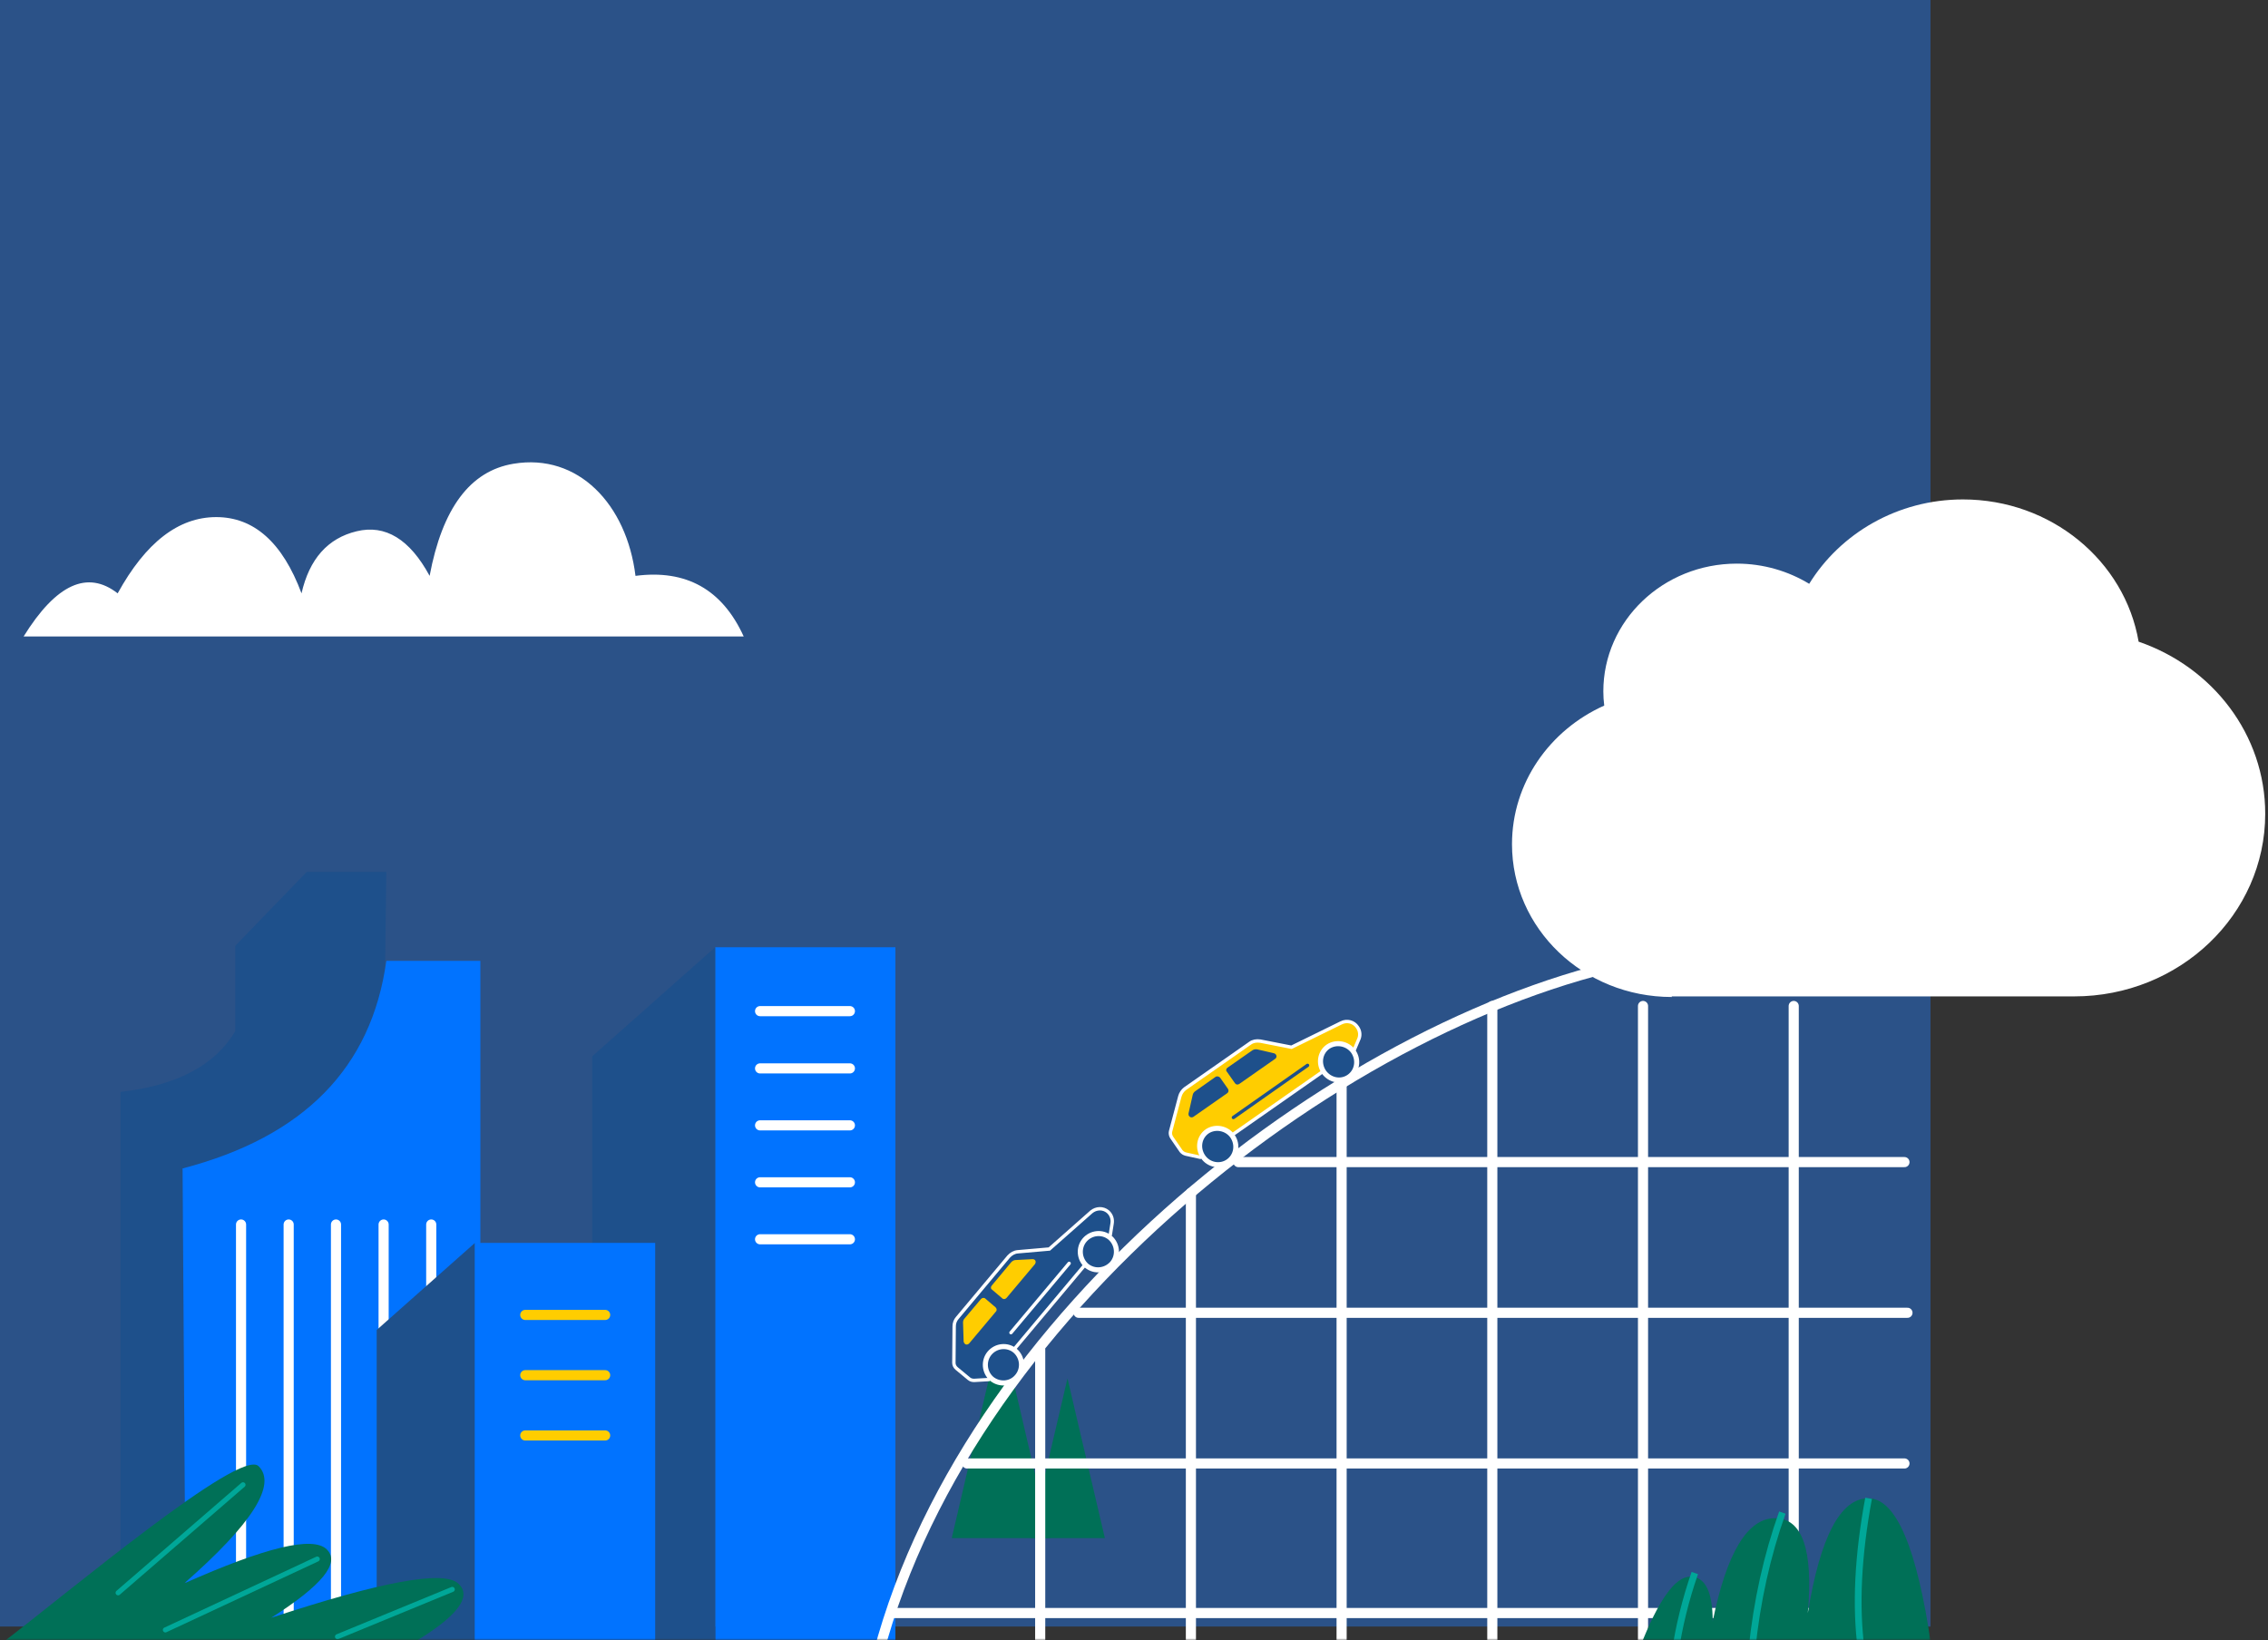
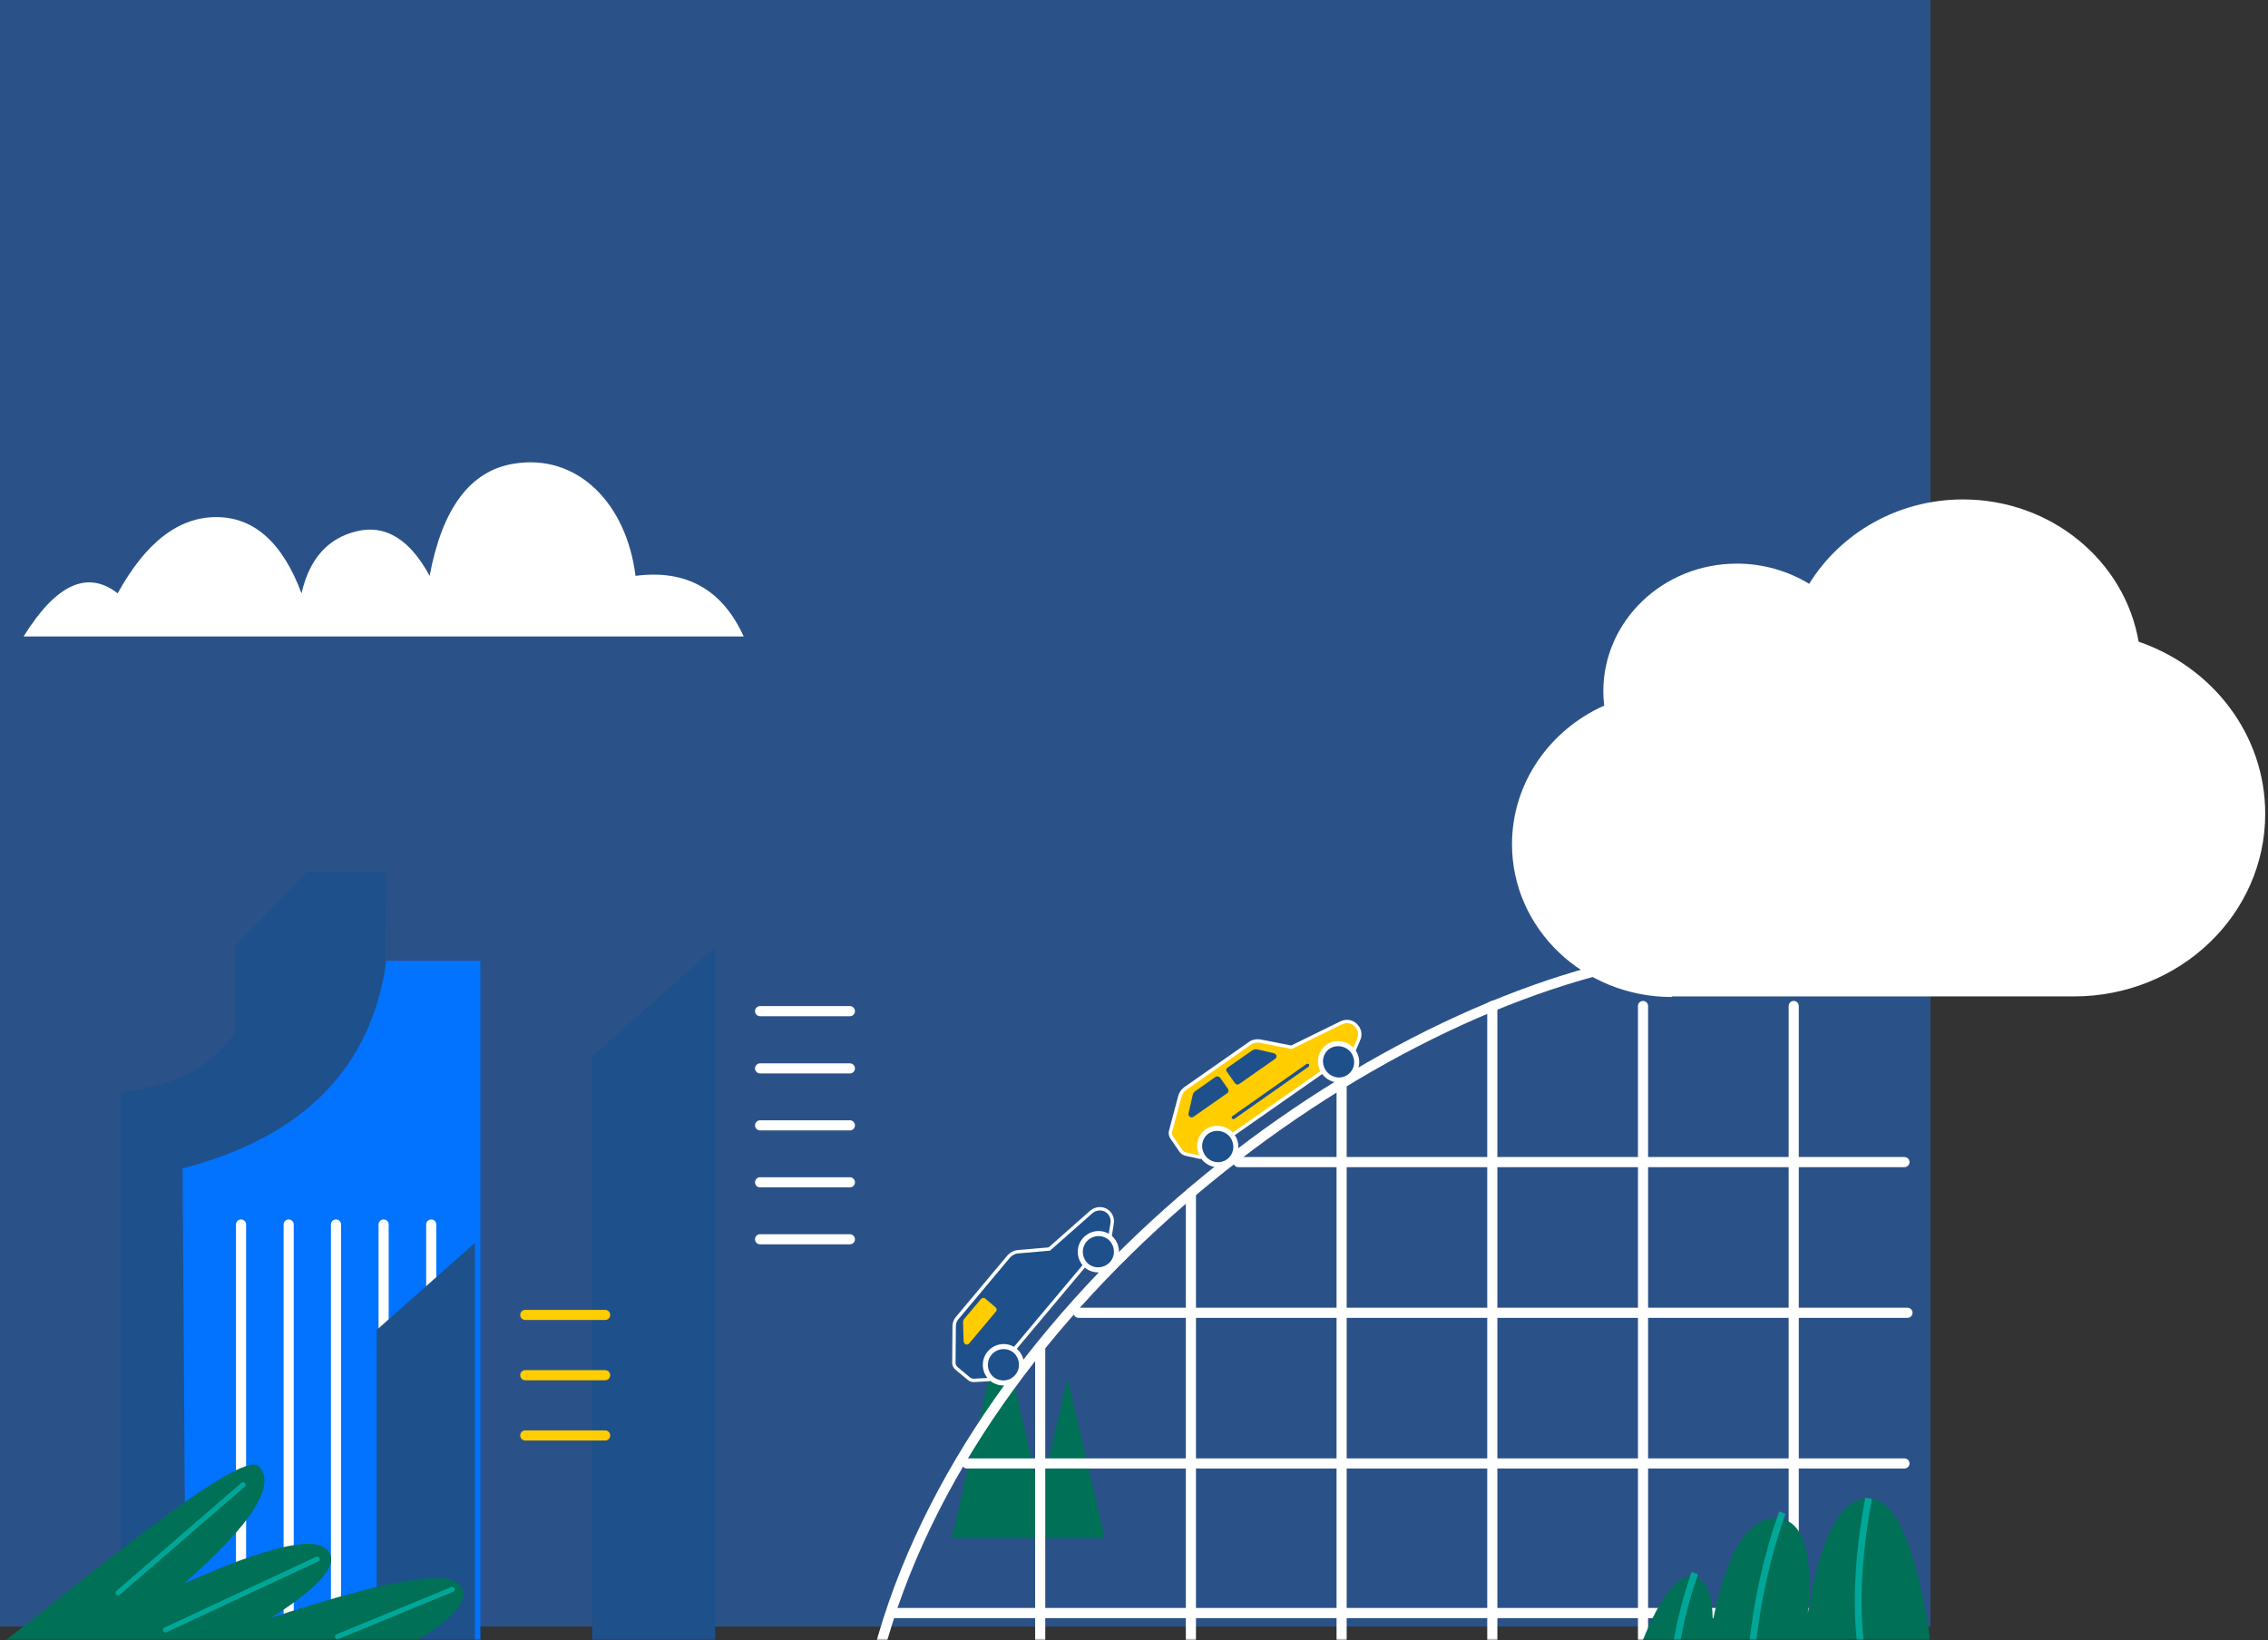
<svg xmlns="http://www.w3.org/2000/svg" width="672" height="486" viewBox="0 0 672 486" fill="none">
  <rect x="0" y="0" width="672" height="486" fill="#333333" stroke="none" />
  <path d="M0 0H572V482H0V0Z" fill="#2B5288" />
  <mask id="mask0_102_20" style="mask-type:alpha" maskUnits="userSpaceOnUse" x="0" y="4" width="572" height="482">
    <path d="M0 4H572V486H0V4Z" fill="#2B5288" />
  </mask>
  <g mask="url(#mask0_102_20)">
    <path fill-rule="evenodd" clip-rule="evenodd" d="M282 455.791L296.557 393.366L311.114 455.791H282Z" fill="#007057" />
    <path fill-rule="evenodd" clip-rule="evenodd" d="M305.22 455.791L316.294 408.459L327.367 455.791H305.22Z" fill="#007057" />
    <path fill-rule="evenodd" clip-rule="evenodd" d="M69.725 491.823H35.7V323.57C52.4 321.695 63.831 315.622 69.725 305.531V280.257L90.891 258.377H114.468L113.396 341.074H69.725V491.823Z" fill="#1E508B" />
    <path fill-rule="evenodd" clip-rule="evenodd" d="M142.331 491.823V284.722H114.467C110.091 316.426 89.998 336.877 54.097 346.254L55.079 491.912H142.331V491.823Z" fill="#0173FF" />
    <path d="M71.422 362.865V484.499" stroke="white" stroke-width="3" stroke-linecap="round" stroke-linejoin="round" />
    <path d="M85.532 362.865V484.499" stroke="white" stroke-width="3" stroke-linecap="round" stroke-linejoin="round" />
    <path d="M99.553 362.865V484.499" stroke="white" stroke-width="3" stroke-linecap="round" stroke-linejoin="round" />
    <path d="M113.664 362.865V484.499" stroke="white" stroke-width="3" stroke-linecap="round" stroke-linejoin="round" />
    <path d="M127.774 362.865V484.499" stroke="white" stroke-width="3" stroke-linecap="round" stroke-linejoin="round" />
-     <path fill-rule="evenodd" clip-rule="evenodd" d="M265.305 503.879V280.703H211.9V503.879H265.305Z" fill="#0173FF" />
    <path d="M225.207 299.636H251.82" stroke="white" stroke-width="3" stroke-linecap="round" stroke-linejoin="round" />
    <path d="M225.207 316.604H251.82" stroke="white" stroke-width="3" stroke-linecap="round" stroke-linejoin="round" />
    <path d="M225.207 333.483H251.82" stroke="white" stroke-width="3" stroke-linecap="round" stroke-linejoin="round" />
    <path d="M225.207 350.362H251.82" stroke="white" stroke-width="3" stroke-linecap="round" stroke-linejoin="round" />
    <path d="M225.207 367.241H251.82" stroke="white" stroke-width="3" stroke-linecap="round" stroke-linejoin="round" />
    <path fill-rule="evenodd" clip-rule="evenodd" d="M211.9 280.703L175.464 313.032V503.968H211.9V280.703Z" fill="#1E508B" />
    <path fill-rule="evenodd" clip-rule="evenodd" d="M140.723 368.313L111.61 394.122V486.107L140.723 486.197V368.313Z" fill="#1E508B" />
-     <path fill-rule="evenodd" clip-rule="evenodd" d="M194.128 486.018V368.313H140.724V486.018H194.128Z" fill="#0173FF" />
    <path d="M442.167 298.11V488.332" stroke="white" stroke-width="3" stroke-linecap="round" stroke-linejoin="round" />
    <path d="M486.82 298.11V488.332" stroke="white" stroke-width="3" stroke-linecap="round" stroke-linejoin="round" />
    <path d="M531.472 298.11V488.332" stroke="white" stroke-width="3" stroke-linecap="round" stroke-linejoin="round" />
    <path d="M265 478H548" stroke="white" stroke-width="3" stroke-linecap="round" stroke-linejoin="round" />
    <path d="M397.514 321.33V488.332" stroke="white" stroke-width="3" stroke-linecap="round" stroke-linejoin="round" />
    <path d="M352.861 353.48V488.332" stroke="white" stroke-width="3" stroke-linecap="round" stroke-linejoin="round" />
    <path d="M308.208 399.919V488.332" stroke="white" stroke-width="3" stroke-linecap="round" stroke-linejoin="round" />
    <path d="M286.542 433.677H564.283" stroke="white" stroke-width="3" stroke-linecap="round" stroke-linejoin="round" />
    <path d="M319.585 389.024H565.176" stroke="white" stroke-width="3" stroke-linecap="round" stroke-linejoin="round" />
    <path d="M366.917 344.371H564.283" stroke="white" stroke-width="3" stroke-linecap="round" stroke-linejoin="round" />
    <path d="M259 495.03C283.827 389.56 399.835 300.075 489.32 284" stroke="white" stroke-width="3" stroke-linecap="round" stroke-linejoin="round" />
    <path d="M347.2 337.121L347.2 337.121L347.195 337.114C346.83 336.603 346.686 335.862 346.826 335.297C346.826 335.296 346.826 335.294 346.826 335.293L349.592 324.855C349.592 324.854 349.592 324.854 349.593 324.853C349.829 323.988 350.384 323.188 351.104 322.625L370.383 309.147L370.383 309.147L370.391 309.142C371.238 308.526 372.253 308.354 373.407 308.516L382.503 310.3L382.669 310.332L382.82 310.258L397.377 303.114L397.38 303.112C399.123 302.241 401.166 302.799 402.185 304.366L402.191 304.375L402.197 304.384C402.988 305.492 403.141 306.902 402.514 308.157L402.507 308.171L402.501 308.185L401.307 311L355.612 342.942L351.368 342.009C350.773 341.859 350.333 341.568 349.955 341.12L347.2 337.121Z" fill="#FFCD00" stroke="white" />
    <path d="M363.934 344.192C366.346 342.495 366.881 339.191 365.185 336.69C363.488 334.279 360.094 333.654 357.683 335.261C355.272 336.958 354.736 340.263 356.433 342.763C358.129 345.264 361.523 345.889 363.934 344.192Z" fill="#1E508B" stroke="white" stroke-width="1.5" />
    <path d="M399.746 319.097C402.158 317.4 402.693 314.096 400.997 311.595C399.3 309.184 395.906 308.559 393.495 310.166C391.084 311.863 390.548 315.168 392.245 317.668C394.031 320.169 397.335 320.794 399.746 319.097Z" fill="#1E508B" stroke="white" stroke-width="1.5" />
    <path d="M365.453 331.153L387.422 315.703" stroke="#1E508B" stroke-linecap="round" stroke-linejoin="round" />
    <path fill-rule="evenodd" clip-rule="evenodd" d="M361.523 319.365L363.845 322.669C364.113 323.116 364.024 323.652 363.667 323.92L353.575 330.975C353.129 331.243 352.593 331.153 352.325 330.707C352.146 330.528 352.146 330.26 352.146 329.992L353.397 324.455C353.486 324.009 353.754 323.652 354.111 323.384L360.184 319.097C360.63 318.829 361.255 319.008 361.523 319.365Z" fill="#1E508B" />
    <path fill-rule="evenodd" clip-rule="evenodd" d="M363.667 316.418L371.079 311.238C371.526 310.97 371.972 310.881 372.508 310.97L377.509 312.131C377.956 312.22 378.313 312.756 378.223 313.203C378.134 313.381 378.045 313.649 377.866 313.739L367.149 321.24C366.703 321.508 366.167 321.419 365.899 320.972L363.577 317.668C363.131 317.221 363.309 316.686 363.667 316.418Z" fill="#1E508B" />
    <path d="M287.094 408.555L287.093 408.554L283.435 405.52C282.912 405.071 282.631 404.492 282.63 403.85C282.63 403.85 282.63 403.849 282.63 403.848L282.72 393.047H282.72V393.042C282.72 392.088 283.035 391.225 283.665 390.517L283.67 390.511L283.675 390.506L298.851 372.384C299.588 371.567 300.545 371.024 301.548 370.947L301.548 370.947L301.553 370.946L310.752 370.142L310.916 370.128L311.039 370.019L323.358 359.129C324.795 357.935 326.843 357.873 328.248 359.042C329.269 359.907 329.744 361.245 329.506 362.592L329.506 362.592L329.504 362.6L328.99 365.857L292.96 408.81L288.635 409.064C288.017 409.062 287.518 408.908 287.094 408.555Z" fill="#1E508B" stroke="white" />
-     <path d="M299.545 394.918L316.781 374.377" stroke="white" stroke-linecap="round" stroke-linejoin="round" />
    <path d="M301.42 407.867C303.296 405.635 303.028 402.241 300.795 400.276C298.563 398.401 295.169 398.669 293.204 400.991C291.329 403.223 291.597 406.617 293.829 408.582C296.151 410.457 299.545 410.189 301.42 407.867Z" fill="#1E508B" stroke="white" stroke-width="1.5" />
    <path d="M329.552 374.377C331.427 372.145 331.159 368.751 328.926 366.786C326.694 364.911 323.3 365.179 321.335 367.501C319.46 369.734 319.728 373.127 321.961 375.092C324.283 376.967 327.587 376.61 329.552 374.377Z" fill="#1E508B" stroke="white" stroke-width="1.5" />
    <path fill-rule="evenodd" clip-rule="evenodd" d="M291.954 384.826L294.99 387.416C295.348 387.773 295.437 388.309 295.08 388.666L287.131 398.133C286.774 398.49 286.238 398.579 285.881 398.222C285.703 398.043 285.613 397.865 285.524 397.597L285.345 391.881C285.345 391.435 285.524 390.988 285.792 390.72L290.614 385.005C290.972 384.558 291.597 384.469 291.954 384.826Z" fill="#FFCD00" />
-     <path fill-rule="evenodd" clip-rule="evenodd" d="M293.829 380.986L299.634 374.02C299.992 373.663 300.438 373.395 300.885 373.395L305.975 373.127C306.511 373.127 306.868 373.484 306.868 373.931C306.868 374.11 306.779 374.377 306.69 374.556L298.205 384.648C297.848 385.005 297.312 385.094 296.955 384.737L293.919 382.147C293.562 381.968 293.472 381.433 293.829 380.986Z" fill="#FFCD00" />
    <path d="M179.304 407.518H155.637" stroke="#FFCD00" stroke-width="3" stroke-linecap="round" stroke-linejoin="round" />
    <path d="M179.304 389.657H155.637" stroke="#FFCD00" stroke-width="3" stroke-linecap="round" stroke-linejoin="round" />
    <path d="M179.304 425.379H155.637" stroke="#FFCD00" stroke-width="3" stroke-linecap="round" stroke-linejoin="round" />
    <path d="M0 487.347C20.63 471.629 71.177 429.03 76.624 434.478C82.072 439.926 74.749 451.535 54.566 469.218C78.679 458.501 92.7 455.108 96.808 459.126C100.916 463.145 95.379 469.843 80.375 479.399C112.883 468.682 131.369 465.288 135.745 469.218C140.121 473.147 135.388 479.22 121.545 487.347H37.508L0 487.347Z" fill="#007057" />
    <path d="M134 471L100 485" stroke="#00A798" stroke-width="1.5" stroke-linecap="round" />
    <path d="M72 440L35 472" stroke="#00A798" stroke-width="1.5" stroke-linecap="round" />
    <path d="M94 462L49 483" stroke="#00A798" stroke-width="1.5" stroke-linecap="round" />
    <path d="M486 487.953C491.403 474.129 496.368 467.217 500.797 467.217C505.226 467.217 507.465 471.647 507.465 480.505C511.602 460.111 517.784 449.89 525.913 449.89C534.041 449.89 537.302 459.284 535.647 478.023C539.347 455.341 545.333 444 553.559 444C561.785 444 568.016 458.651 572.25 487.953H486Z" fill="#007057" />
    <path d="M528.103 448.235C523.528 461.085 520.558 474.567 519.098 488.78" stroke="#00A798" stroke-width="2" />
    <path d="M553.657 444C550.493 461.036 549.763 475.979 551.466 488.78" stroke="#00A798" stroke-width="2" />
    <path d="M502.16 466.147C499.385 474.129 497.438 482.112 496.27 490.143" stroke="#00A798" stroke-width="2" />
  </g>
  <path d="M495.332 295.444C469.166 295.444 448 275.172 448 250.166C448 232.037 459.163 216.319 475.328 209.085C475.149 207.656 475.06 206.317 475.06 204.888C475.06 183.99 492.742 167.022 514.622 167.022C522.481 167.022 529.894 169.255 536.056 173.006C545.254 158.092 562.222 148 581.602 148C607.768 148 629.559 166.218 633.667 190.152C655.547 197.654 671.176 217.659 671.176 241.146C671.176 271.064 645.813 295.266 614.556 295.266H495.332V295.444Z" fill="white" />
  <path fill-rule="evenodd" clip-rule="evenodd" d="M220.352 188.6H7C16.645 173.061 25.933 168.864 34.864 175.83C43.169 160.737 52.903 153.235 64.067 153.235C75.23 153.235 83.714 160.737 89.34 175.83C91.662 165.649 97.11 159.487 105.683 157.433C114.167 155.379 121.401 159.755 127.295 170.65C131.046 150.645 139.262 139.571 152.122 137.428C171.323 134.213 185.701 149.484 188.291 170.65C203.295 168.685 214.011 174.669 220.352 188.6Z" fill="white" />
</svg>